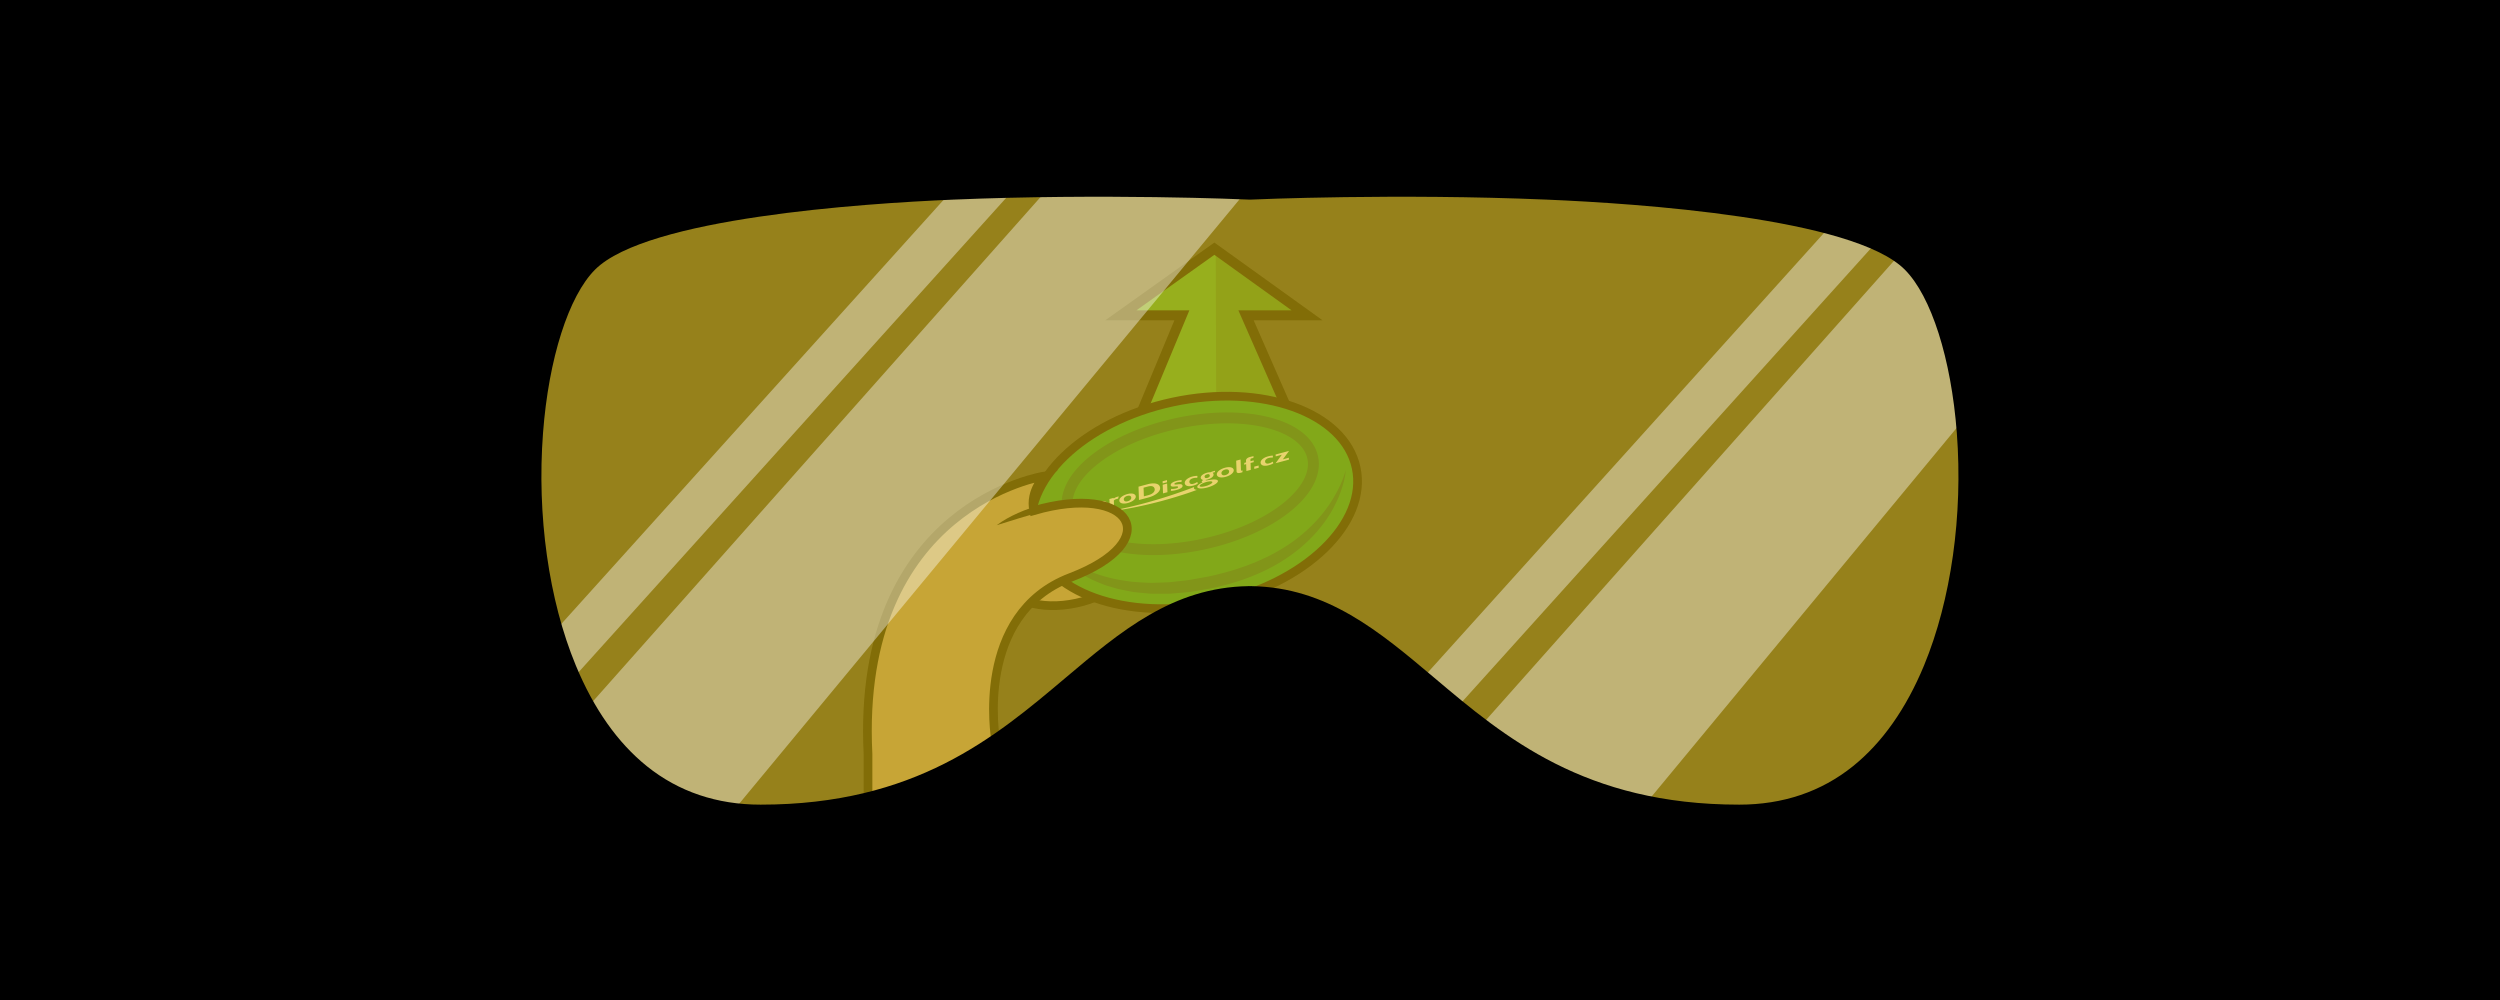
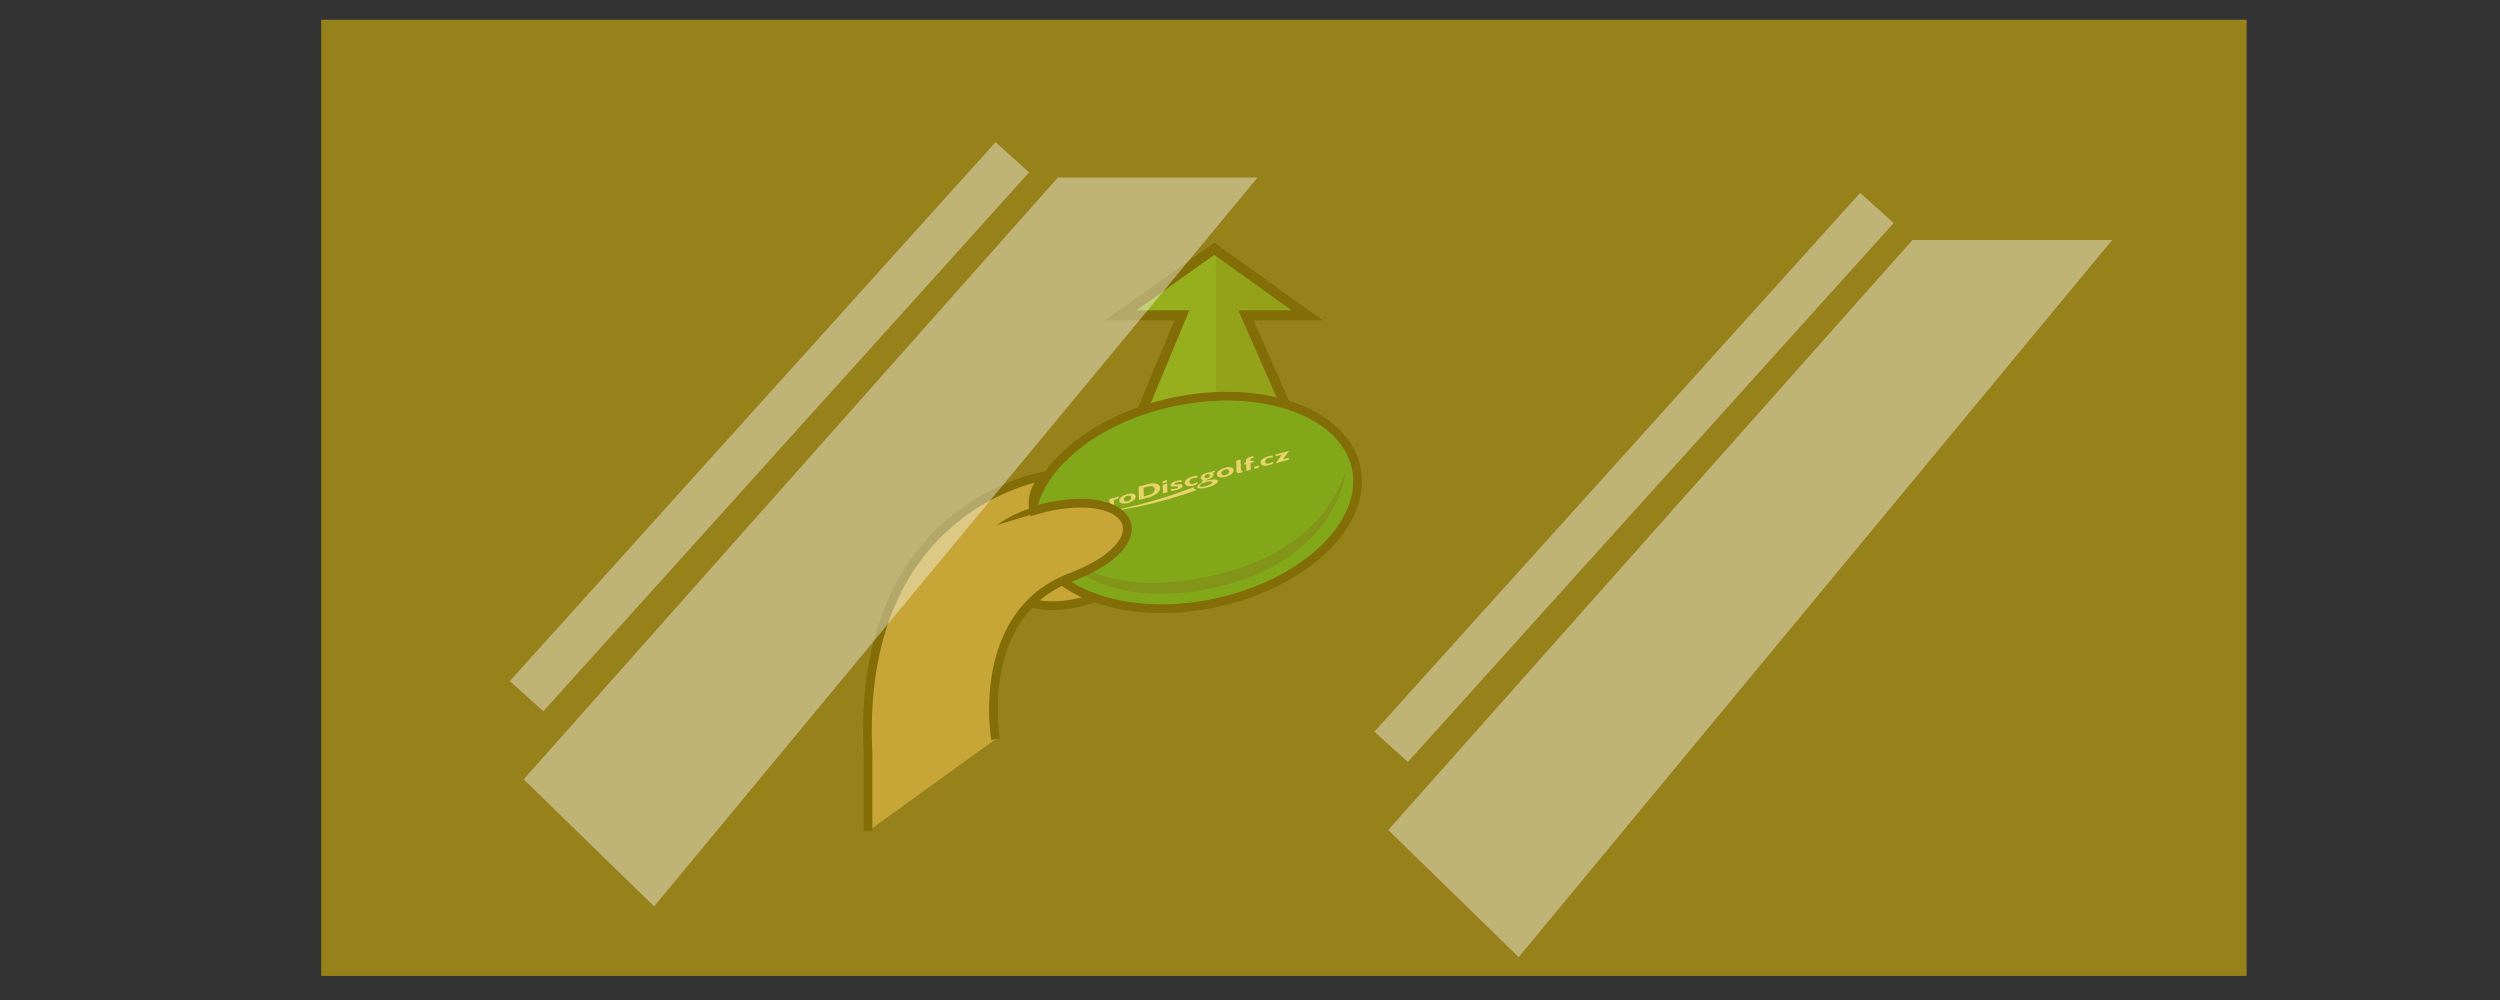
<svg xmlns="http://www.w3.org/2000/svg" viewBox="0 0 1000 400">
  <rect x="0" y="0" width="1000" height="400" fill="#333333" stroke="none" />
  <style>.st1{fill:#ac8d75;stroke:#000;stroke-width:3.486;stroke-miterlimit:10}.st5,.st9{fill:#fff}.st9{opacity:.4}</style>
  <g id="leva_backhand:_doleva__x2F__rovne__x2F__doprava">
    <g id="rovne_1_">
      <path fill="#35a536" stroke="#000" stroke-width="4" stroke-miterlimit="10" d="M514.44 162.64l-16.03-36.5h24.44l-37.11-26.67-37.44 26.67h24.44l-16.64 39.99" />
      <path class="st1" d="M401.6 232.25c1.72 8.02 14.66 12.06 28.9 9.01 14.24-3.05 24.4-12.03 22.68-20.05-1.72-8.02-14.66-12.06-28.9-9.01-14.24 3.05-24.4 12.03-22.68 20.05z" />
      <path d="M412.94 214.84c4.75 22.18 37.59 33.95 73.36 26.29 35.76-7.66 60.91-31.85 56.16-54.03s-37.59-33.95-73.36-26.29c-35.76 7.66-60.91 31.85-56.16 54.03z" fill="#00942d" stroke="#000" stroke-width="3.486" stroke-miterlimit="10" />
      <path d="M538.33 187.98c-.24 3.03-1.06 6-2.1 8.88-1.05 2.88-2.41 5.65-3.98 8.31-3.2 5.29-7.36 10-12.12 13.99-4.78 3.98-10.12 7.27-15.77 9.81-5.64 2.57-11.56 4.48-17.56 5.87-1.49.39-3.01.63-4.53.89l-4.55.78c-1.51.3-3.05.4-4.59.54l-4.61.39c-.77.09-1.54.05-2.32.06h-2.32l-2.32-.01c-.77 0-1.55-.01-2.32-.1l-4.63-.45-1.15-.12-1.15-.22-2.29-.45-2.28-.45c-.76-.14-1.5-.42-2.25-.62l-2.23-.66c-.75-.21-1.49-.44-2.2-.76-1.43-.61-2.89-1.15-4.28-1.81-1.37-.74-2.77-1.4-4.09-2.2-2.6-1.68-5.15-3.44-7.34-5.61-2.21-2.12-4.22-4.48-5.66-7.15 1.89 2.37 4.15 4.36 6.53 6.12 2.37 1.8 4.97 3.24 7.6 4.54 5.31 2.57 11.05 4.05 16.84 4.86 2.89.49 5.84.53 8.76.7.73.06 1.46.04 2.2 0l2.2-.07 2.2-.07c.73-.03 1.47-.01 2.2-.13l4.39-.48c1.46-.16 2.93-.28 4.38-.6l4.36-.79c1.46-.26 2.91-.5 4.34-.88 11.48-2.64 22.61-6.97 32.08-13.91 4.68-3.51 8.98-7.59 12.49-12.34 1.79-2.35 3.34-4.89 4.73-7.52 1.38-2.64 2.57-5.41 3.34-8.34z" fill="#00632e" />
      <path class="st5" d="M439.61 203.57c-.37.1-.66.12-.84.04a.712.712 0 0 1-.4-.38c-.21-.48-.21-.87.03-1.17.23-.3.62-.52 1.15-.66.39-.1.72-.12.99-.04.27.08.44.23.53.45.07.17.1.34.07.52a1.1 1.1 0 0 1-.24.5c-.13.16-.3.3-.52.44-.2.11-.46.22-.77.3m0-2.91c-.29.08-.53.16-.73.27-.21.1-.41.22-.59.35l-.13-.17-1.58.42.18 5.13 1.76-.47-.07-1.84.27.03.25.01c.1 0 .21-.02.32-.04.12-.02.27-.06.46-.11.61-.16 1.14-.37 1.57-.6s.79-.49 1.06-.76c.26-.27.44-.54.52-.82.08-.28.07-.55-.04-.8a1.19 1.19 0 0 0-.38-.46c-.17-.13-.4-.23-.68-.28a3.58 3.58 0 0 0-.96-.06c-.35.01-.77.08-1.23.2M447.51 198.55l-.55.15c-.18.05-.35.11-.51.17s-.31.14-.44.22c-.14.08-.25.16-.34.23s-.16.14-.19.2l-.01-.37-1.71.46.13 3.46 1.72-.46-.07-2.36c.07-.12.2-.23.36-.34.17-.12.39-.21.65-.28l.67-.18.29-.9M451.05 200.5c-.37.1-.69.11-.94.03a.81.81 0 0 1-.52-.45c-.07-.17-.1-.34-.07-.52s.1-.34.23-.5c.12-.15.28-.3.48-.42.21-.13.45-.23.74-.3.37-.1.69-.11.94-.03.26.08.43.23.52.44.07.17.09.35.06.52-.02.17-.1.34-.22.5-.12.16-.28.3-.49.43-.2.12-.44.22-.73.3m-.1-2.87c-.59.16-1.1.35-1.54.59-.44.23-.79.49-1.07.76s-.46.55-.55.83c-.09.28-.09.55.02.8.08.18.22.34.4.47.18.13.42.22.69.28.28.06.6.08.97.06.37-.02.77-.09 1.21-.21.6-.16 1.11-.36 1.55-.59.45-.24.8-.49 1.07-.76s.45-.54.55-.83a1.1 1.1 0 0 0-.03-.8c-.08-.18-.22-.34-.4-.47a1.82 1.82 0 0 0-.69-.29c-.28-.06-.6-.08-.97-.06-.35.02-.76.1-1.21.22M457.55 198.54l-.13-3.47 1.7-.45c.72-.19 1.3-.23 1.74-.12.44.12.73.35.89.71.12.28.16.55.12.83-.04.28-.17.54-.37.8-.2.26-.49.49-.86.71-.38.21-.84.39-1.39.54l-1.7.45m1.52-4.85l-3.67.98.19 5.33 1.99-.53 1.69-.45c.81-.22 1.53-.48 2.18-.81.65-.33 1.19-.69 1.62-1.09.43-.39.72-.81.88-1.25.16-.44.14-.88-.05-1.32-.13-.3-.34-.55-.63-.74-.29-.19-.65-.31-1.07-.39-.42-.07-.89-.09-1.42-.04-.55.05-1.12.15-1.71.31M466.85 193.42l-1.77.47.13 3.46 1.77-.47-.13-3.46m-.05-1.38l-1.77.47.04.85 1.75-.47-.02-.85M470.57 192.37c-.53.14-.96.3-1.28.47s-.56.35-.73.53c-.16.17-.25.34-.28.49a.65.65 0 0 0 .04.4c.05.12.13.2.25.26.12.05.25.09.41.11.16.02.34.02.52.01.19-.01.38-.03.59-.05.3-.03.55-.05.75-.04.2 0 .32.06.37.17.05.11.02.22-.08.34-.1.12-.34.23-.72.33-.15.04-.32.07-.5.1s-.36.05-.54.07c-.18.01-.36.03-.51.03-.16 0-.3 0-.41-.02l-.12.77c.21.01.5-.01.87-.06.38-.05.81-.14 1.29-.27.57-.15 1.04-.31 1.39-.48.36-.16.62-.33.8-.49.18-.16.28-.33.32-.49.04-.16.03-.31-.04-.46a.507.507 0 0 0-.25-.27c-.11-.06-.23-.11-.39-.13-.15-.03-.32-.03-.5-.02-.19.01-.39.02-.59.05-.18.02-.34.04-.51.06-.16.02-.31.03-.44.03s-.24 0-.34-.03c-.09-.02-.14-.06-.17-.13s-.02-.14.02-.21c.05-.07.12-.13.22-.19.09-.06.2-.11.33-.17.13-.05.26-.09.39-.13.17-.05.35-.08.53-.11.18-.03.36-.04.53-.06.16-.01.32-.01.46 0s.24.02.31.05l.13-.77c-.09-.01-.22-.01-.37 0s-.32.03-.52.06c-.19.03-.4.06-.61.1-.2.05-.41.09-.62.15M477.02 190.59c-.61.16-1.13.36-1.56.61-.44.24-.78.5-1.03.78-.26.28-.42.56-.49.84-.08.29-.06.56.06.82.08.18.21.34.38.48.17.13.4.23.66.29.27.06.58.08.93.07s.75-.08 1.18-.2c.54-.14.94-.28 1.22-.41.28-.13.53-.26.74-.38l-.17-.71c-.28.17-.54.31-.81.44-.26.12-.55.22-.87.31-.36.1-.66.1-.92.01a.825.825 0 0 1-.52-.46.844.844 0 0 1-.07-.54c.03-.18.1-.35.23-.51.12-.16.28-.3.49-.43.2-.13.44-.23.71-.3.32-.09.62-.14.89-.16.27-.02.55-.02.83 0l.09-.78c-.11 0-.22-.01-.33-.01-.12 0-.25.01-.41.02-.15.02-.33.04-.52.08-.2.01-.44.07-.71.14M490.16 190.04c-.39.1-.72.11-.97.03a.818.818 0 0 1-.53-.46.844.844 0 0 1-.07-.54c.03-.18.1-.35.23-.51.12-.16.29-.31.5-.44.2-.13.46-.23.75-.31.38-.1.71-.11.97-.03s.43.24.53.46c.08.18.11.35.07.54-.03.18-.1.35-.22.51-.13.17-.29.31-.5.44-.22.13-.47.23-.76.31m-.11-2.96c-.61.16-1.14.37-1.59.61-.45.25-.81.51-1.1.78-.28.28-.47.56-.57.85-.1.29-.09.56.03.82.08.19.21.35.4.48.19.14.42.23.71.29.29.06.61.08.99.06.39-.02.8-.09 1.25-.21.61-.16 1.15-.37 1.6-.61.45-.24.82-.51 1.1-.78.27-.28.46-.56.56-.85.1-.29.09-.56-.02-.82-.08-.19-.22-.35-.41-.48-.19-.14-.42-.23-.71-.29-.29-.06-.62-.08-.98-.06-.38.02-.8.09-1.26.21M496.22 183.8l-1.75.47.16 4.35c0 .08.02.15.05.22.08.18.24.29.5.35.27.06.63.03 1.1-.1l.67-.18.1-.74c-.19.05-.33.08-.42.09-.1.01-.17-.03-.21-.13-.03-.06-.04-.18-.05-.34l-.15-3.99M499.94 182.81c-.27.07-.5.16-.69.26-.19.11-.35.22-.48.34-.12.12-.21.24-.28.37-.06.13-.09.24-.09.35l.03.83-.68.18-.1.74.81-.22.1 2.75 1.76-.47-.1-2.75 1.27-.34-.03-.71-1.26.34-.02-.47c-.01-.21.02-.37.09-.46.07-.09.21-.17.42-.22.02 0 .1-.03.24-.06.14-.04.27-.06.41-.08l.09-.74c-.11.03-.22.05-.31.07-.08.02-.18.04-.27.06-.11.02-.22.05-.37.09-.14.03-.33.08-.54.14M503.45 186.2l-1.76.47.03.9 1.76-.47-.03-.9M507.29 182.53c-.59.16-1.09.35-1.52.59-.42.23-.76.48-1.01.75s-.41.54-.48.82c-.07.28-.05.55.06.8.08.18.2.33.37.46.17.13.39.23.64.29.26.06.56.08.91.06.34-.01.73-.08 1.15-.19.52-.14.92-.27 1.18-.39.27-.13.51-.25.72-.37l-.16-.7c-.27.16-.53.3-.78.42s-.53.22-.85.3c-.35.09-.64.1-.89.02a.81.81 0 0 1-.52-.45c-.07-.17-.09-.34-.07-.52.03-.18.11-.35.23-.5.13-.15.29-.3.48-.42.2-.13.43-.22.69-.29.31-.08.6-.14.86-.16.26-.02.53-.02.8 0l.09-.77c-.11 0-.22-.01-.32-.01-.11 0-.24 0-.4.02-.15.02-.31.04-.51.08-.18.03-.41.09-.67.16M515.63 180.35l-5.39 1.45.04.75 2.45-.65-2.48 3.38 5.32-1.42-.02-.77-2.41.65 2.49-3.39M482.18 194.46c-1.09.29-2.04.33-2.28.05-.06-.08-.07-.18-.01-.29.19-.37.97-.85 1.99-1.21.25-.09.5-.17.74-.23 1.09-.29 2.04-.33 2.28-.05.28.34-.6 1.01-1.97 1.51-.26.08-.5.15-.75.22m.73-3.29c-.29.08-.51.09-.67.04a.501.501 0 0 1-.34-.29.91.91 0 0 1-.07-.35.77.77 0 0 1 .14-.34c.07-.1.19-.2.34-.29.14-.09.33-.16.56-.22.27-.07.49-.08.65-.03.16.06.27.15.33.29.05.12.07.23.07.35-.02.12-.05.23-.13.34-.08.11-.19.2-.34.29-.14.08-.33.16-.54.21m-.07-2.09c-.48.13-.89.29-1.24.47s-.63.37-.84.58c-.21.21-.35.42-.42.63-.07.21-.06.41.02.59.07.16.19.3.36.41.17.11.36.19.58.24-.2.12-.36.24-.48.35-.11.12-.15.24-.1.35.04.08.11.15.22.19l.12.04c-1.58.74-2.47 1.6-2.04 2.1.42.5 2.04.47 3.85-.01.36-.1.73-.21 1.1-.34 2.22-.79 3.61-1.93 3.09-2.53-.19-.23-.61-.34-1.19-.36l-.19-.01c-.94 0-2.97.37-2.97.37-.26.04-.41.02-.44-.05l-.01-.06.07-.09c.09-.01.19-.03.27-.05.09-.01.19-.04.3-.07.48-.13.89-.29 1.24-.47.36-.18.63-.38.84-.59.21-.21.34-.42.41-.64s.06-.43-.03-.62c-.03-.07-.07-.14-.12-.22-.05-.07-.1-.14-.15-.19l.1-.04.77-.21.07-.56-.54.14c-.29.08-.56.17-.79.26-.23.09-.39.17-.49.23a2.45 2.45 0 0 0-.6.01c-.23.02-.49.07-.77.15M477.69 194.79s-8.46 3.43-19.98 6.52c-5.02 1.35-10.62 2.63-16.36 3.53 8.51-.87 16.69-2.67 23.23-4.42 8.5-2.28 14.21-4.48 14.21-4.48s-1.66-.05-1.1-1.15" />
-       <path d="M427.1 204c2.86 13.35 27.11 19.47 54.17 13.67 27.06-5.79 46.68-21.31 43.82-34.66-2.86-13.35-27.11-19.47-54.18-13.67-27.04 5.8-46.66 21.32-43.81 34.66z" fill="none" stroke="#00632e" stroke-width="4.357" />
      <path class="st1" d="M398.22 295.68s-8.7-49.93 29.97-64.69c38.67-14.76 24.22-38.05-14.69-26.73-1.73-8.09 4.49-13.91 4.49-13.91s-75.78 11.25-70.79 111.28v30.87" />
      <g>
        <path d="M398.65 210.1c2.63-1.99 5.54-3.54 8.53-4.89 3-1.33 6.12-2.44 9.32-3.24 3.21-.78 6.51-1.25 9.83-1.35 3.32-.03 6.67.36 9.78 1.46-3.3.03-6.46.25-9.61.67-3.14.48-6.24 1.14-9.34 1.88-3.09.78-6.16 1.65-9.23 2.58l-9.28 2.89z" />
      </g>
      <path opacity=".2" d="M486.46 157.37l-.17-59 33.94 26.67-22.14-.67 15.45 38.19" />
    </g>
    <g id="bryle_1_">
      <path opacity=".6" fill="#d9b50d" d="M128.47 7.89h770.18v382.48H128.47z" />
      <path transform="rotate(-47.967 307.773 170.697)" class="st9" d="M162.68 161.68H452.9v18.05H162.68z" />
      <path class="st9" d="M209.48 311.74L423.16 71h79.88l-241.4 291.58z" />
      <path transform="rotate(-47.967 653.582 190.973)" class="st9" d="M508.5 181.96h290.22v18.05H508.5z" />
      <path class="st9" d="M555.31 332.01L764.98 96h79.89l-237.4 286.86z" />
-       <path d="M0 0v400h1000V0H0zm499.95 79.85h.08c2.53-.11 58.48-2.54 118.7 0 36.16 1.52 122.49 7.3 143.17 27.98 10.6 10.6 18.58 35.63 20.83 65.33 2.5 32.95-2.28 66.85-13.11 93.01-7.2 17.38-16.77 30.94-28.45 40.33-12.69 10.19-27.98 15.36-45.47 15.36-61.86 0-93.78-26.94-121.94-50.71-22.07-18.62-42.93-36.21-73.16-36.69v-.02c-.21 0-.42.01-.63.01-.21 0-.42-.01-.63-.01v.02c-30.23.48-51.1 18.07-73.16 36.69-28.16 23.77-60.08 50.71-121.94 50.71-17.48 0-32.78-5.17-45.47-15.36-11.68-9.38-21.25-22.95-28.45-40.33-10.83-26.16-15.61-60.06-13.11-93.01 2.25-29.7 10.24-54.74 20.83-65.33 20.66-20.66 106.89-26.44 143-27.97 60.27-2.55 116.38-.13 118.91-.01z" />
    </g>
  </g>
</svg>